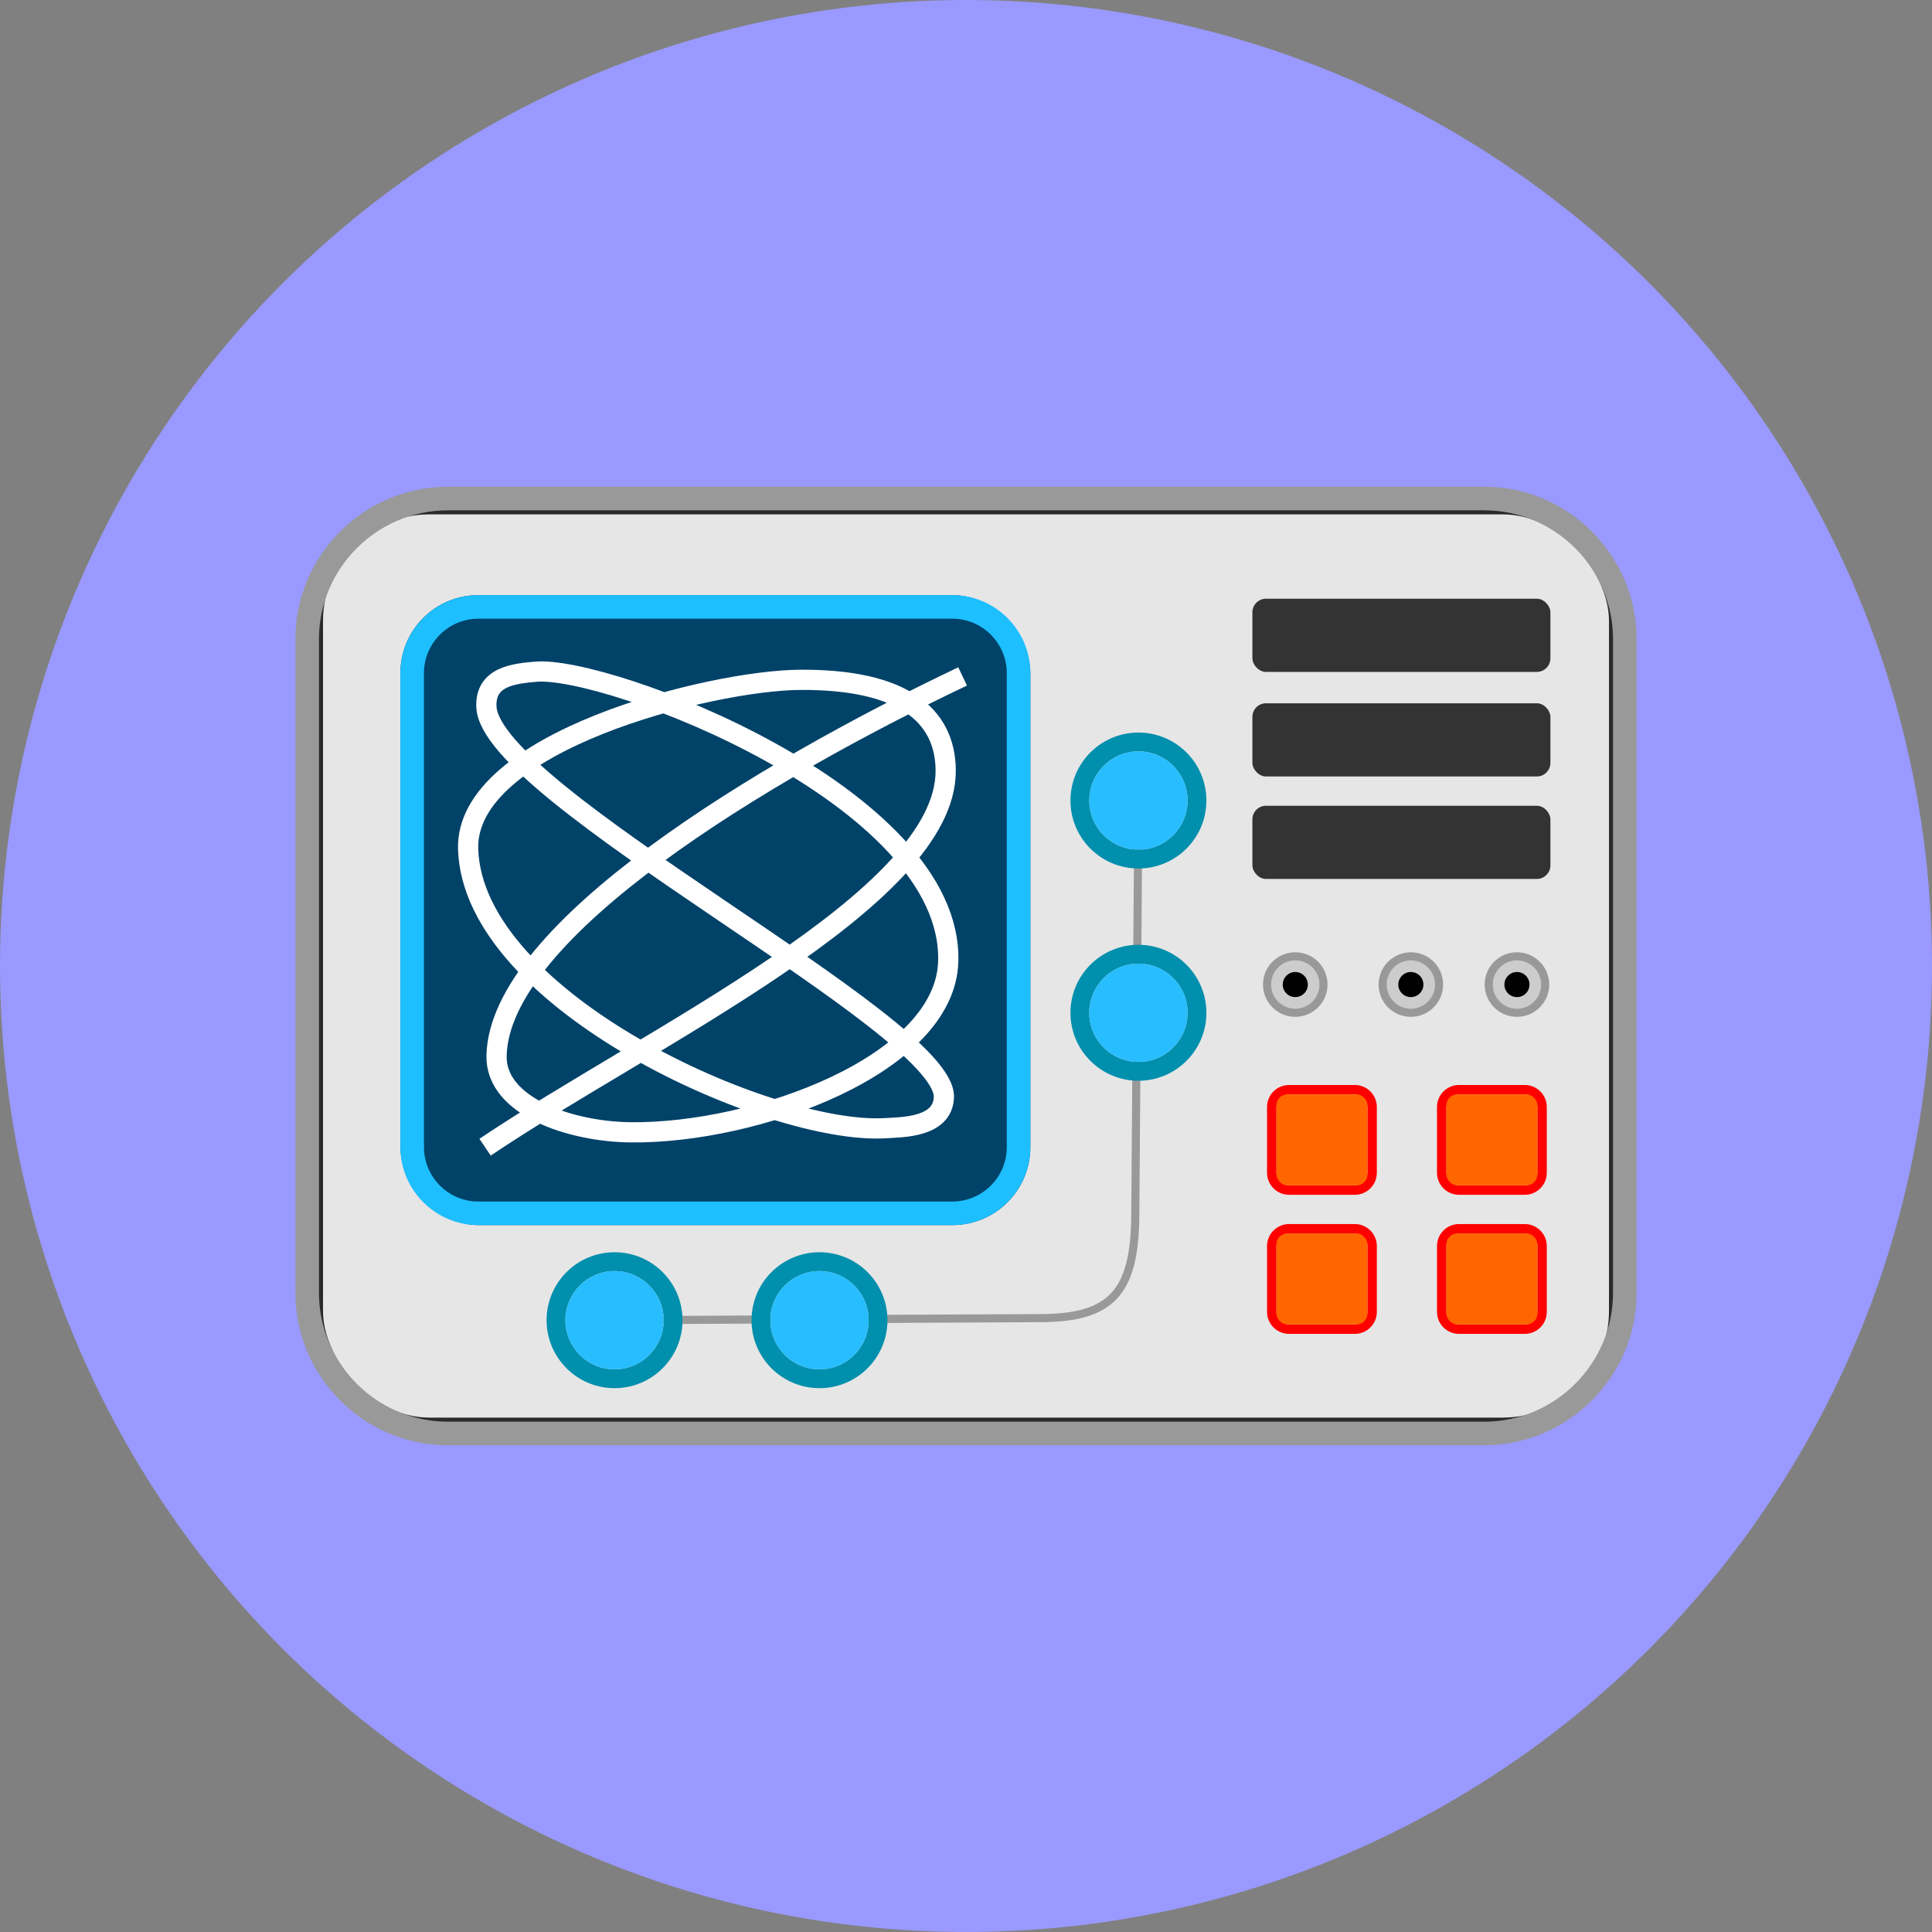
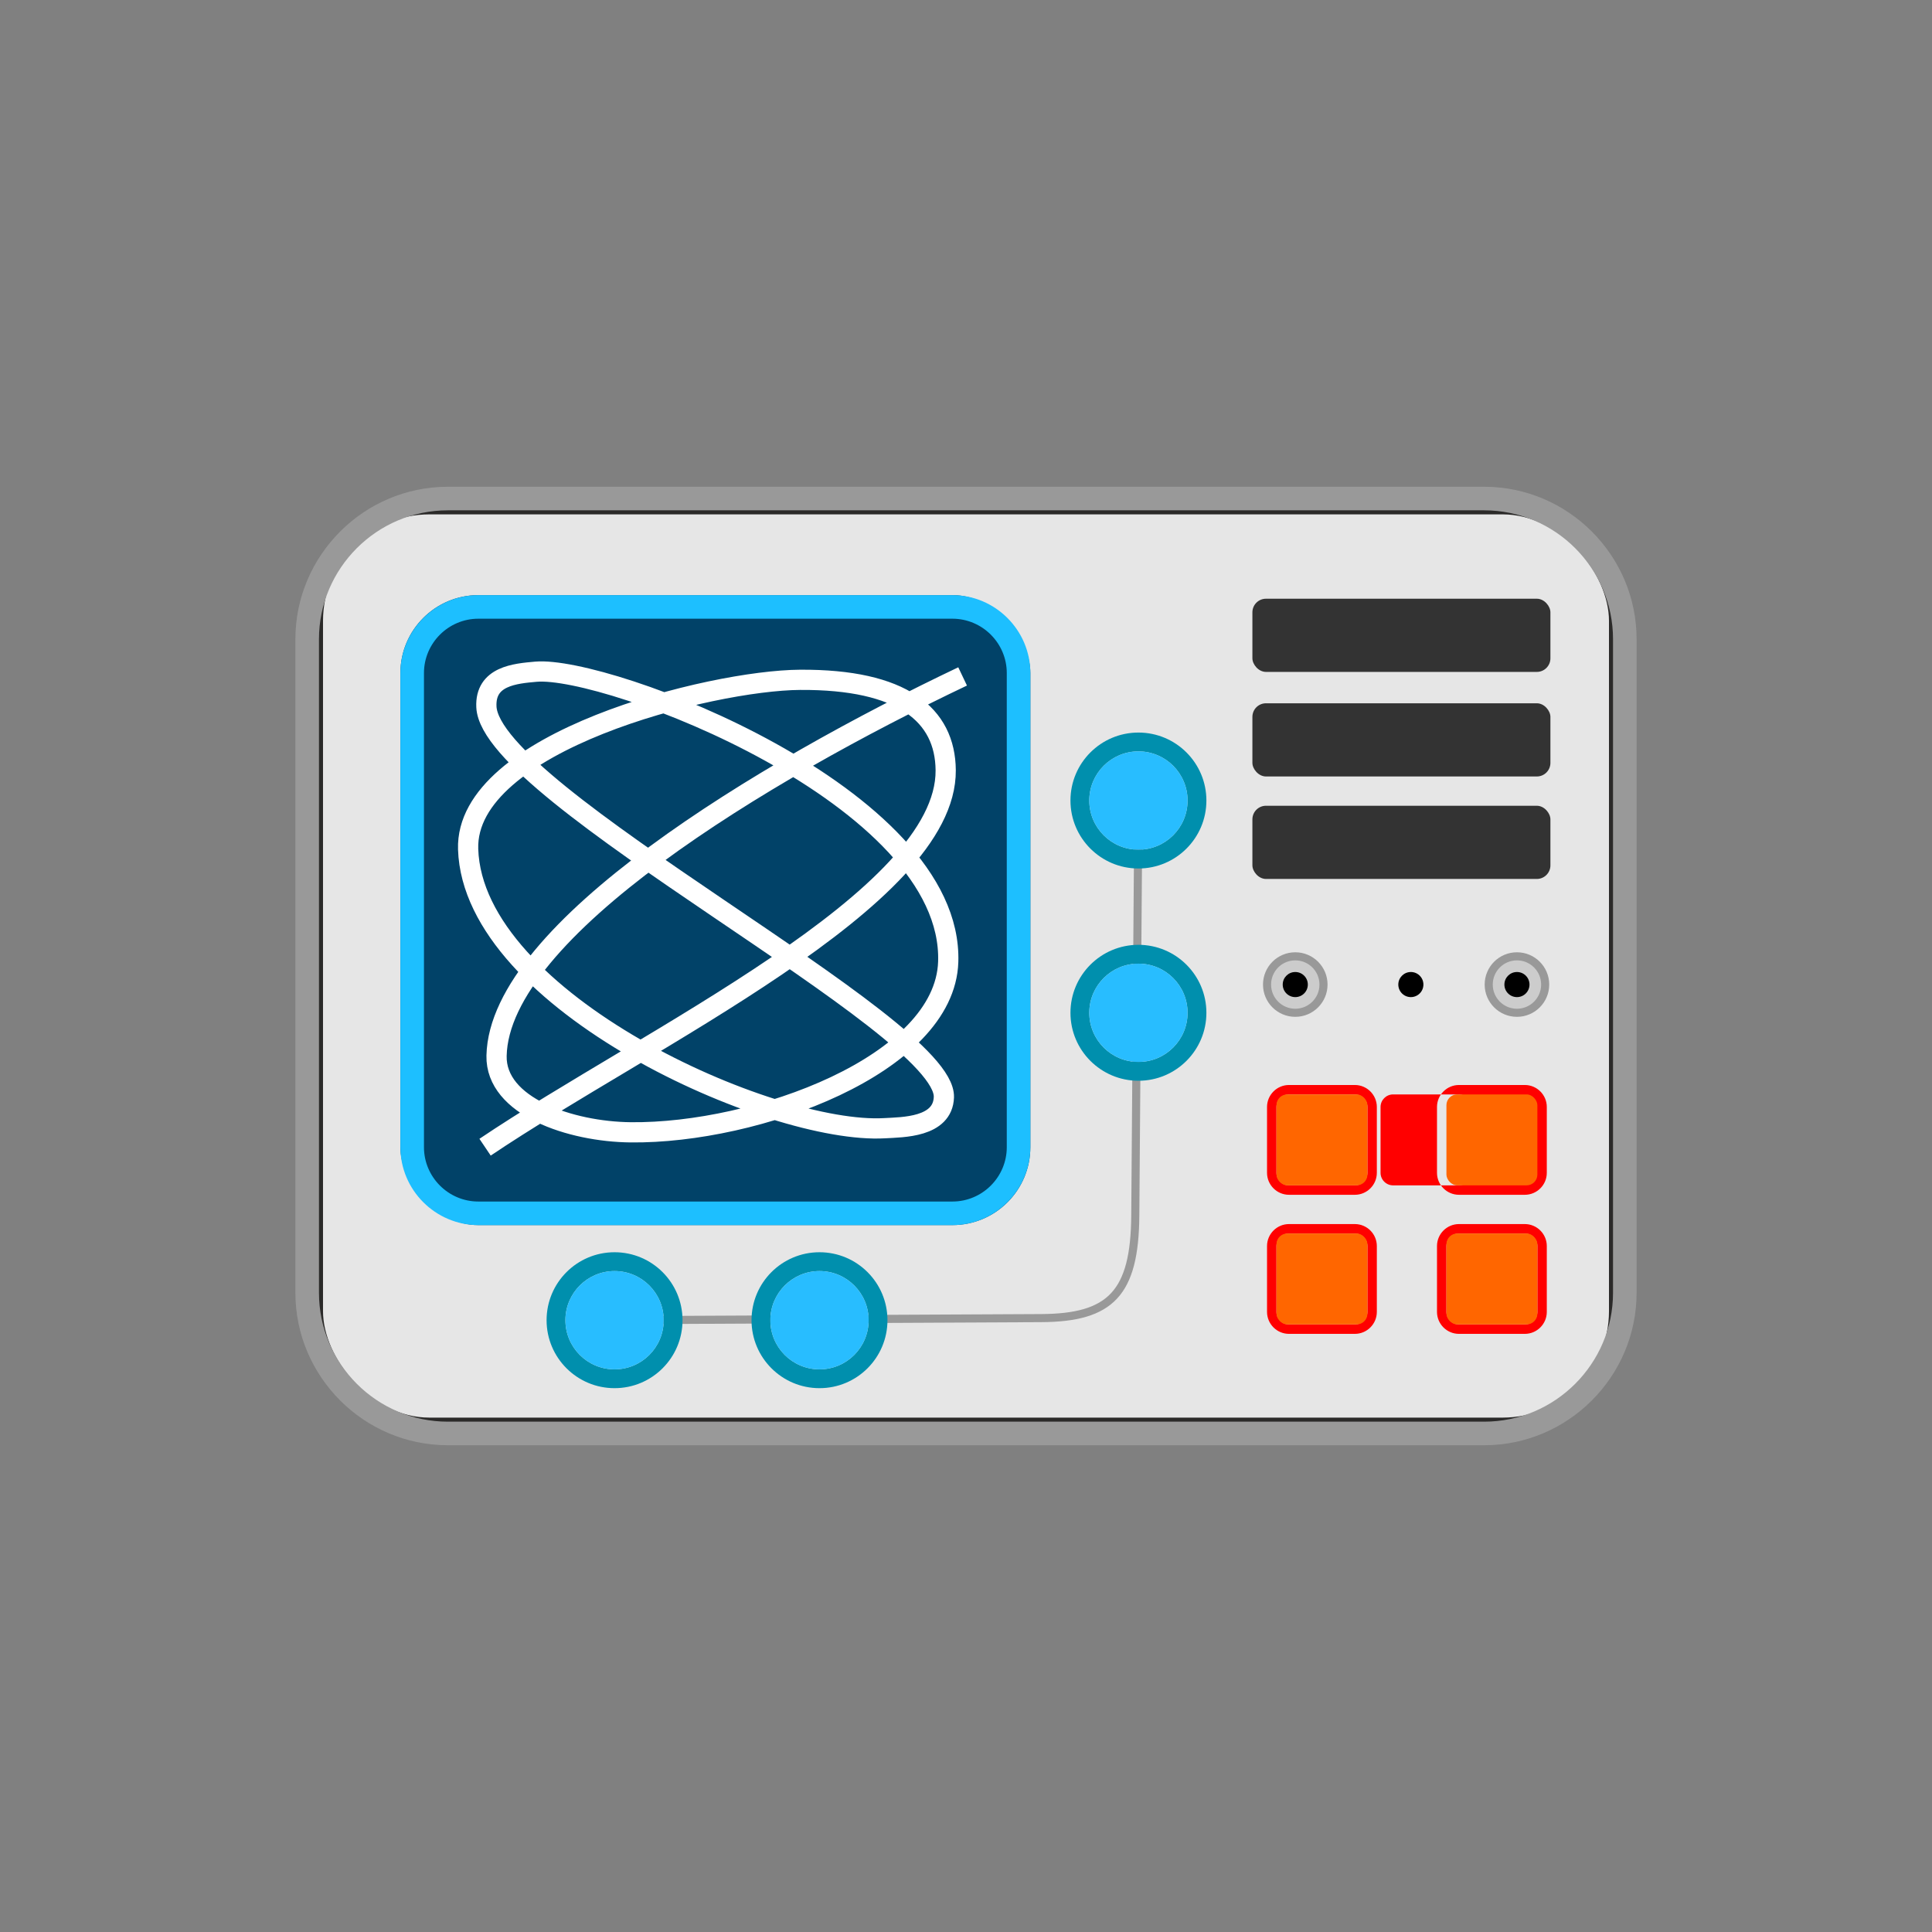
<svg xmlns="http://www.w3.org/2000/svg" xml:space="preserve" width="564px" height="564px" style="shape-rendering:geometricPrecision; text-rendering:geometricPrecision; image-rendering:optimizeQuality; fill-rule:evenodd; clip-rule:evenodd" viewBox="0 0 341003 341003">
  <rect x="0" y="0" width="341003" height="341003" fill="#808080" stroke="none" />
  <defs>
    <style type="text/css">
   
    .str0 {stroke:#2B2A29;stroke-width:1427.33}
    .str2 {stroke:#999999;stroke-width:1427.33}
    .str1 {stroke:white;stroke-width:3568.34}
    .fil5 {fill:none}
    .fil12 {fill:black}
    .fil7 {fill:#008FAD}
    .fil3 {fill:#014268}
    .fil4 {fill:#1DBFFF}
    .fil8 {fill:#28BDFF}
    .fil6 {fill:#333333}
    .fil2 {fill:#999999}
    .fil0 {fill:#9999FF}
    .fil11 {fill:#CCCCCC}
    .fil1 {fill:#E6E6E6}
    .fil9 {fill:red}
    .fil10 {fill:#FF6600}
   
  </style>
  </defs>
  <g id="Ebene_x0020_1">
-     <circle class="fil0" cx="170502" cy="170502" r="170502" />
    <g id="_247639744">
      <rect class="fil1 str0" x="56300" y="90074" width="228403" height="160853" rx="19505" ry="19505" />
      <path class="fil2" d="M79039 90074l182924 0c12507,0 22740,10233 22740,22740l0 115374c0,12507 -10233,22740 -22740,22740l-182924 0c-12507,0 -22740,-10233 -22740,-22740l0 -115374c0,-12507 10233,-22740 22740,-22740zm-1 -4159l182925 0c14795,0 26900,12105 26900,26900l0 115374c0,14795 -12105,26900 -26900,26900l-182925 0c-14795,0 -26900,-12105 -26900,-26900l0 -115374c0,-14795 12105,-26900 26900,-26900z" />
      <rect class="fil3" x="70671" y="105044" width="111188" height="111188" rx="13750" ry="13750" />
      <path class="fil4" d="M84420 109204l83690 0c5274,0 9589,4316 9589,9590l0 83690c0,5274 -4315,9589 -9589,9589l-83690 0c-5274,0 -9589,-4315 -9589,-9589l0 -83690c0,-5274 4315,-9590 9589,-9590zm0 -4160l83690 0c7562,0 13750,6187 13750,13750l0 83690c0,7562 -6187,13750 -13750,13750l-83690 0c-7562,0 -13750,-6187 -13750,-13750l0 -83690c0,-7563 6187,-13750 13750,-13750z" />
      <path class="fil5 str1" d="M169904 119391c-35264,16781 -81777,44774 -82261,66952 -196,8967 13079,13402 23677,13515 22174,237 55463,-11931 56044,-30095 934,-29261 -60279,-52323 -72781,-51204 -3638,325 -8993,755 -8732,6212 744,15556 81174,56033 80747,68879 -177,5358 -7299,5299 -10442,5481 -19983,1162 -72684,-22282 -73528,-49252 -593,-18966 42863,-29790 58583,-29889 18086,-113 25623,6175 25708,15955 197,22685 -52649,47245 -81302,66539" />
      <rect class="fil6" x="221052" y="105675" width="52600" height="12919" rx="2399" ry="2399" />
      <path class="fil5 str2" d="M200935 141294l-554 73269c-103,13723 -4362,18027 -16610,18086l-75301 371" />
      <rect class="fil6" x="221052" y="124131" width="52600" height="12919" rx="2399" ry="2399" />
      <rect class="fil6" x="221052" y="142218" width="52600" height="12919" rx="2399" ry="2399" />
      <g>
        <path class="fil7" d="M200935 129298c6626,0 11997,5371 11997,11996 0,6626 -5371,11997 -11997,11997 -6626,0 -11996,-5371 -11996,-11997 0,-6625 5370,-11996 11996,-11996zm0 3322c4791,0 8674,3883 8674,8674 0,4791 -3883,8674 -8674,8674 -4791,0 -8674,-3883 -8674,-8674 0,-4791 3883,-8674 8674,-8674z" />
        <circle class="fil8" cx="200935" cy="141294" r="8674" />
      </g>
      <g>
        <path class="fil7" d="M200935 166763c6626,0 11997,5371 11997,11997 0,6625 -5371,11996 -11997,11996 -6626,0 -11996,-5371 -11996,-11996 0,-6626 5370,-11997 11996,-11997zm0 3323c4791,0 8674,3883 8674,8674 0,4791 -3883,8674 -8674,8674 -4791,0 -8674,-3883 -8674,-8674 0,-4791 3883,-8674 8674,-8674z" />
        <circle class="fil8" cx="200935" cy="178760" r="8674" />
      </g>
      <g>
        <path class="fil7" d="M108470 221024c6626,0 11996,5370 11996,11996 0,6626 -5370,11996 -11996,11996 -6626,0 -11996,-5370 -11996,-11996 0,-6626 5370,-11996 11996,-11996zm0 3322c4791,0 8674,3883 8674,8674 0,4791 -3883,8674 -8674,8674 -4791,0 -8674,-3883 -8674,-8674 0,-4791 3883,-8674 8674,-8674z" />
        <circle class="fil8" cx="108470" cy="233020" r="8674" />
      </g>
      <g>
        <path class="fil7" d="M144643 221024c6626,0 11996,5370 11996,11996 0,6626 -5370,11996 -11996,11996 -6626,0 -11996,-5370 -11996,-11996 0,-6626 5370,-11996 11996,-11996zm0 3322c4791,0 8674,3883 8674,8674 0,4791 -3883,8674 -8674,8674 -4791,0 -8674,-3883 -8674,-8674 0,-4791 3883,-8674 8674,-8674z" />
        <circle class="fil8" cx="144643" cy="233020" r="8674" />
      </g>
      <g>
        <path class="fil9" d="M227511 191504l11628 0c2132,0 3875,1744 3875,3876l0 11628c0,2132 -1743,3875 -3875,3875l-11628 0c-2132,0 -3876,-1743 -3876,-3875l0 -11628c0,-2132 1744,-3876 3876,-3876zm1 1664l11628 0c1217,0 2212,995 2212,2212l0 11627c0,1217 -995,2212 -2212,2212l-11628 0c-1216,0 -2212,-995 -2212,-2212l0 -11627c0,-1217 996,-2212 2212,-2212z" />
        <rect class="fil10" x="225301" y="193167" width="16051" height="16051" rx="1897" ry="1897" />
      </g>
      <g>
        <path class="fil9" d="M227511 216051l11628 0c2132,0 3875,1744 3875,3876l0 11628c0,2132 -1743,3875 -3875,3875l-11628 0c-2132,0 -3876,-1743 -3876,-3875l0 -11628c0,-2132 1744,-3876 3876,-3876zm1 1664l11628 0c1217,0 2212,995 2212,2212l0 11628c0,1216 -995,2212 -2212,2212l-11628 0c-1216,0 -2212,-996 -2212,-2212l0 -11628c0,-1217 996,-2212 2212,-2212z" />
        <rect class="fil10" x="225301" y="217714" width="16051" height="16051" rx="1897" ry="1897" />
      </g>
      <g>
-         <path class="fil9" d="M257510 191504l11628 0c2132,0 3875,1744 3875,3876l0 11628c0,2132 -1743,3875 -3875,3875l-11628 0c-2132,0 -3876,-1743 -3876,-3875l0 -11628c0,-2132 1744,-3876 3876,-3876zm1 1664l11628 0c1216,0 2212,995 2212,2212l0 11627c0,1217 -996,2212 -2212,2212l-11628 0c-1216,0 -2212,-995 -2212,-2212l0 -11627c0,-1217 996,-2212 2212,-2212z" />
+         <path class="fil9" d="M257510 191504l11628 0c2132,0 3875,1744 3875,3876l0 11628c0,2132 -1743,3875 -3875,3875l-11628 0c-2132,0 -3876,-1743 -3876,-3875l0 -11628c0,-2132 1744,-3876 3876,-3876zm1 1664c1216,0 2212,995 2212,2212l0 11627c0,1217 -996,2212 -2212,2212l-11628 0c-1216,0 -2212,-995 -2212,-2212l0 -11627c0,-1217 996,-2212 2212,-2212z" />
        <rect class="fil10" x="255299" y="193167" width="16051" height="16051" rx="1897" ry="1897" />
      </g>
      <g>
        <path class="fil9" d="M257510 216051l11628 0c2132,0 3875,1744 3875,3876l0 11628c0,2132 -1743,3875 -3875,3875l-11628 0c-2132,0 -3876,-1743 -3876,-3875l0 -11628c0,-2132 1744,-3876 3876,-3876zm1 1664l11628 0c1216,0 2212,995 2212,2212l0 11628c0,1216 -996,2212 -2212,2212l-11628 0c-1216,0 -2212,-996 -2212,-2212l0 -11628c0,-1217 996,-2212 2212,-2212z" />
        <rect class="fil10" x="255299" y="217714" width="16051" height="16051" rx="1897" ry="1897" />
      </g>
      <circle class="fil11 str2" cx="228619" cy="173777" r="4983" />
-       <circle class="fil11 str2" cx="249020" cy="173777" r="4983" />
      <circle class="fil11 str2" cx="267745" cy="173777" r="4983" />
      <circle class="fil12" cx="228619" cy="173777" r="2215" />
      <circle class="fil12" cx="249020" cy="173777" r="2215" />
      <circle class="fil12" cx="267745" cy="173777" r="2215" />
    </g>
  </g>
</svg>